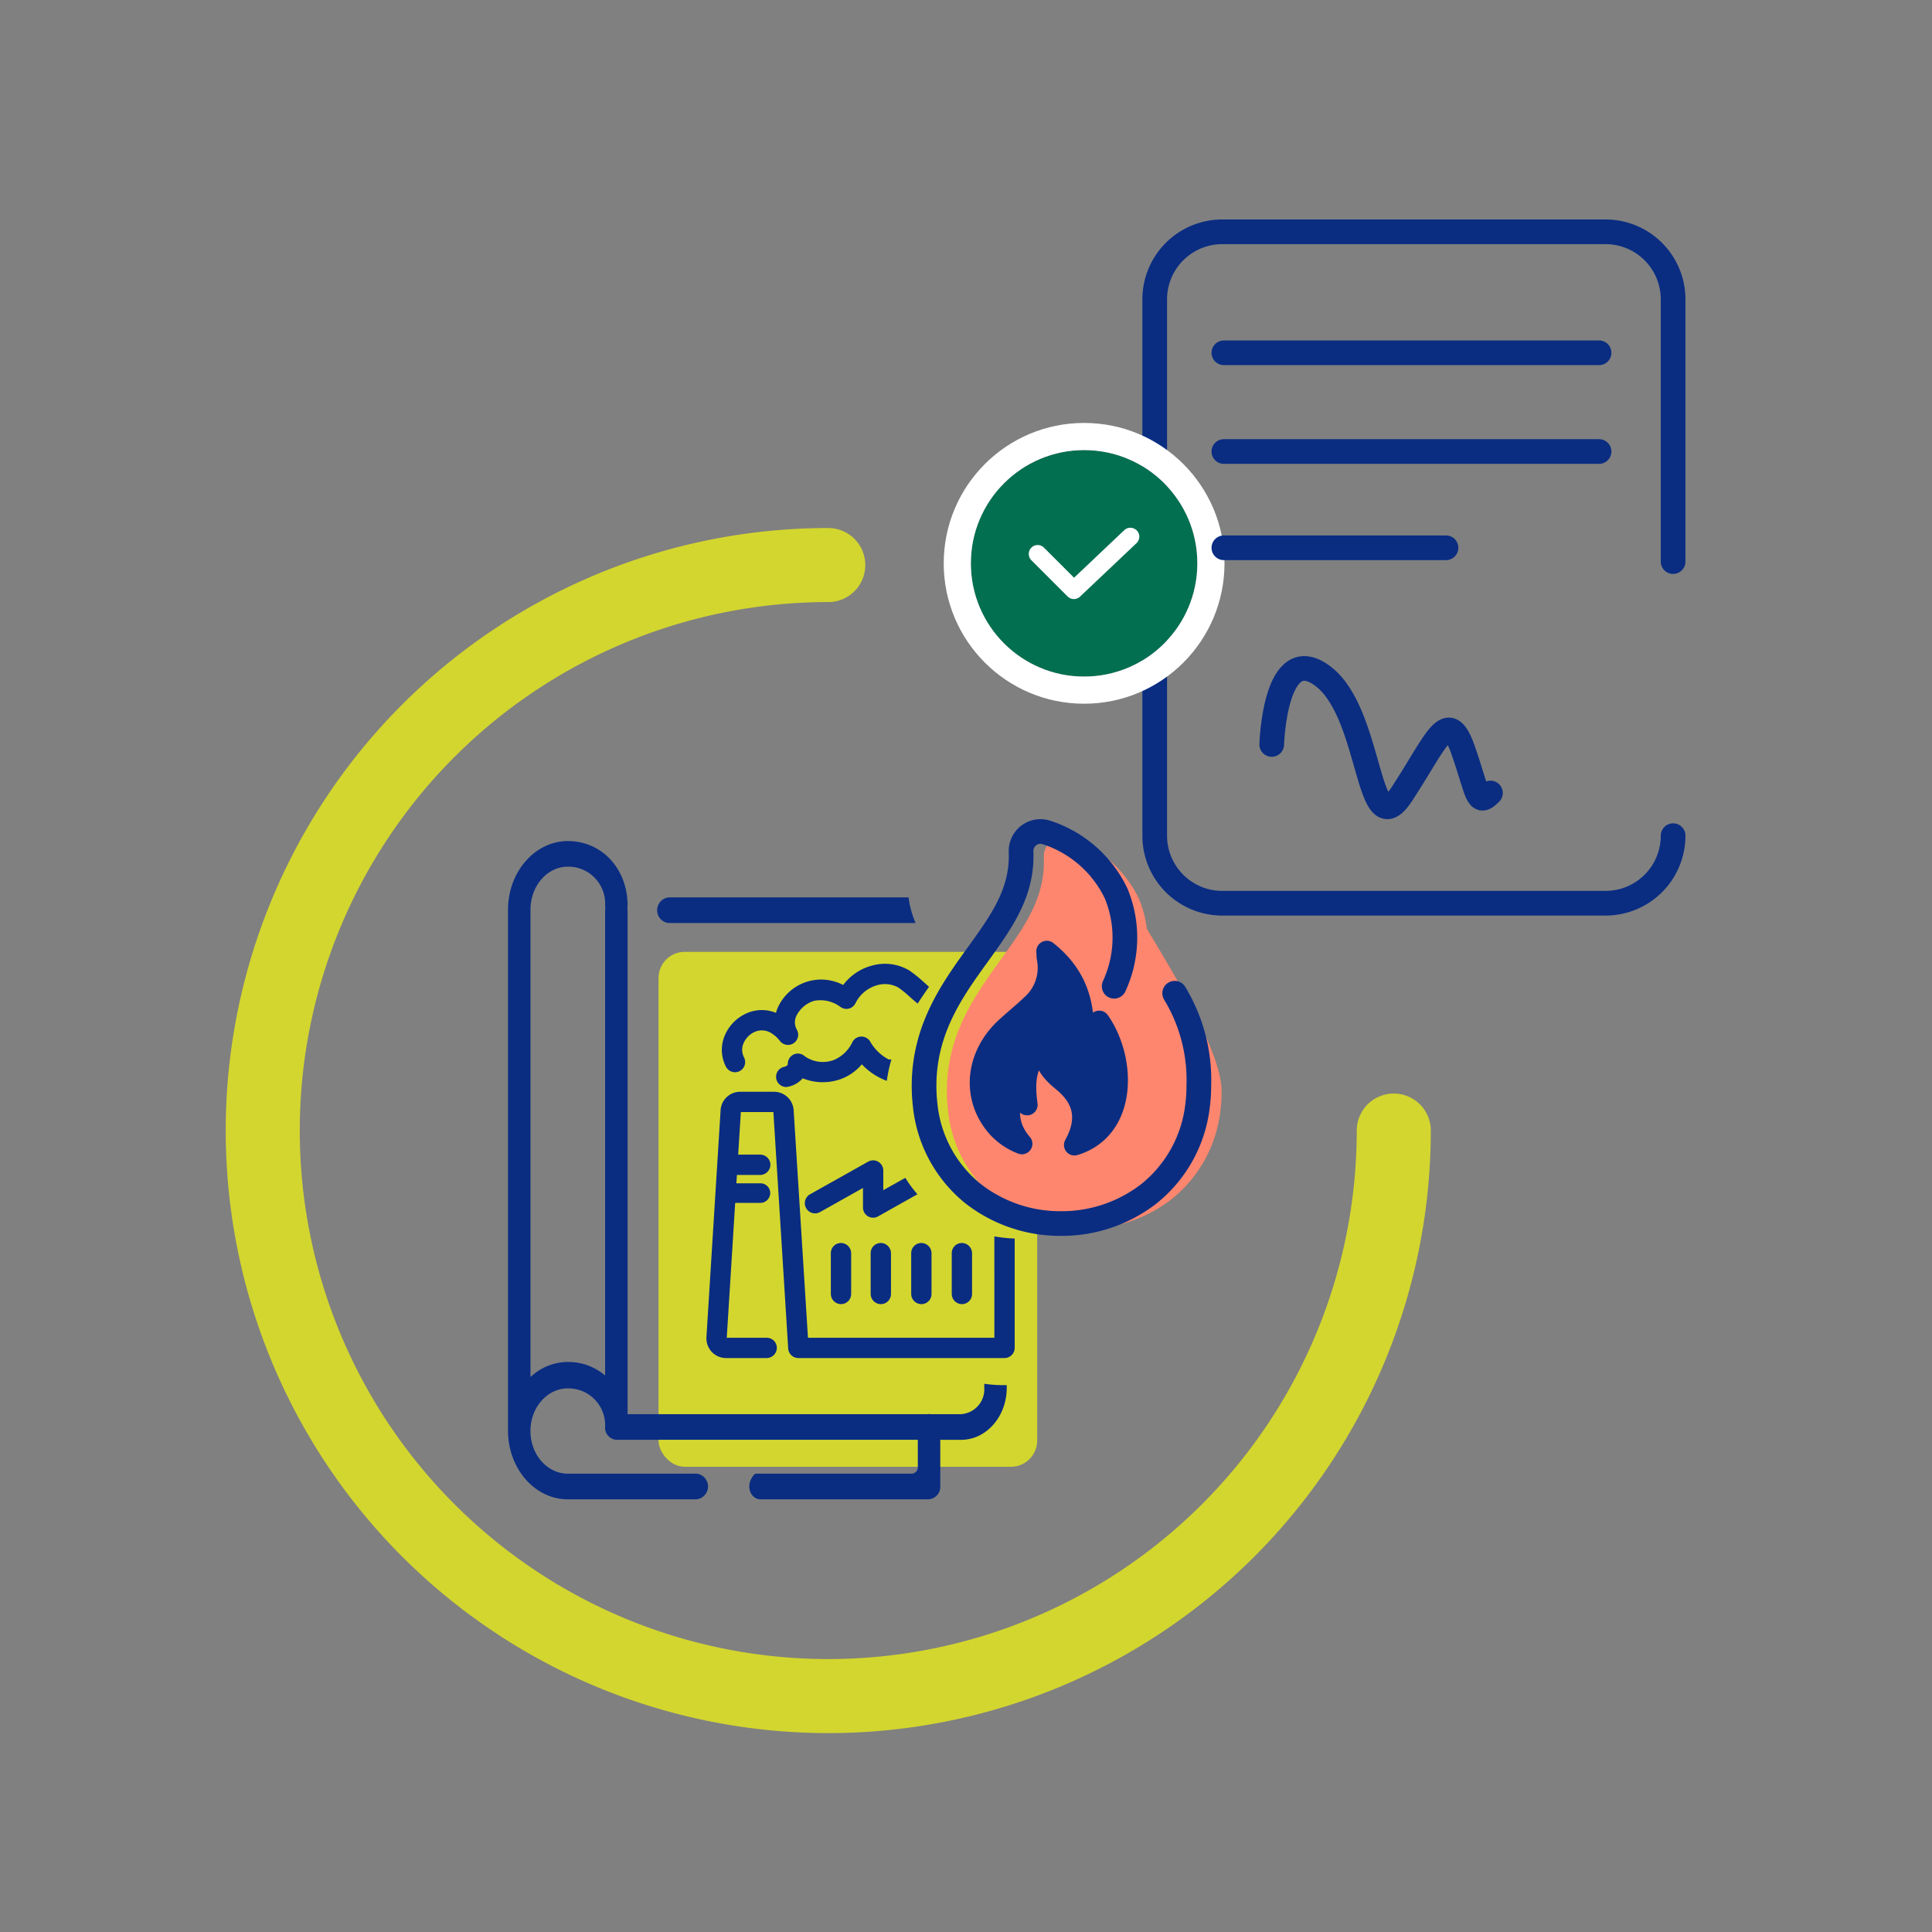
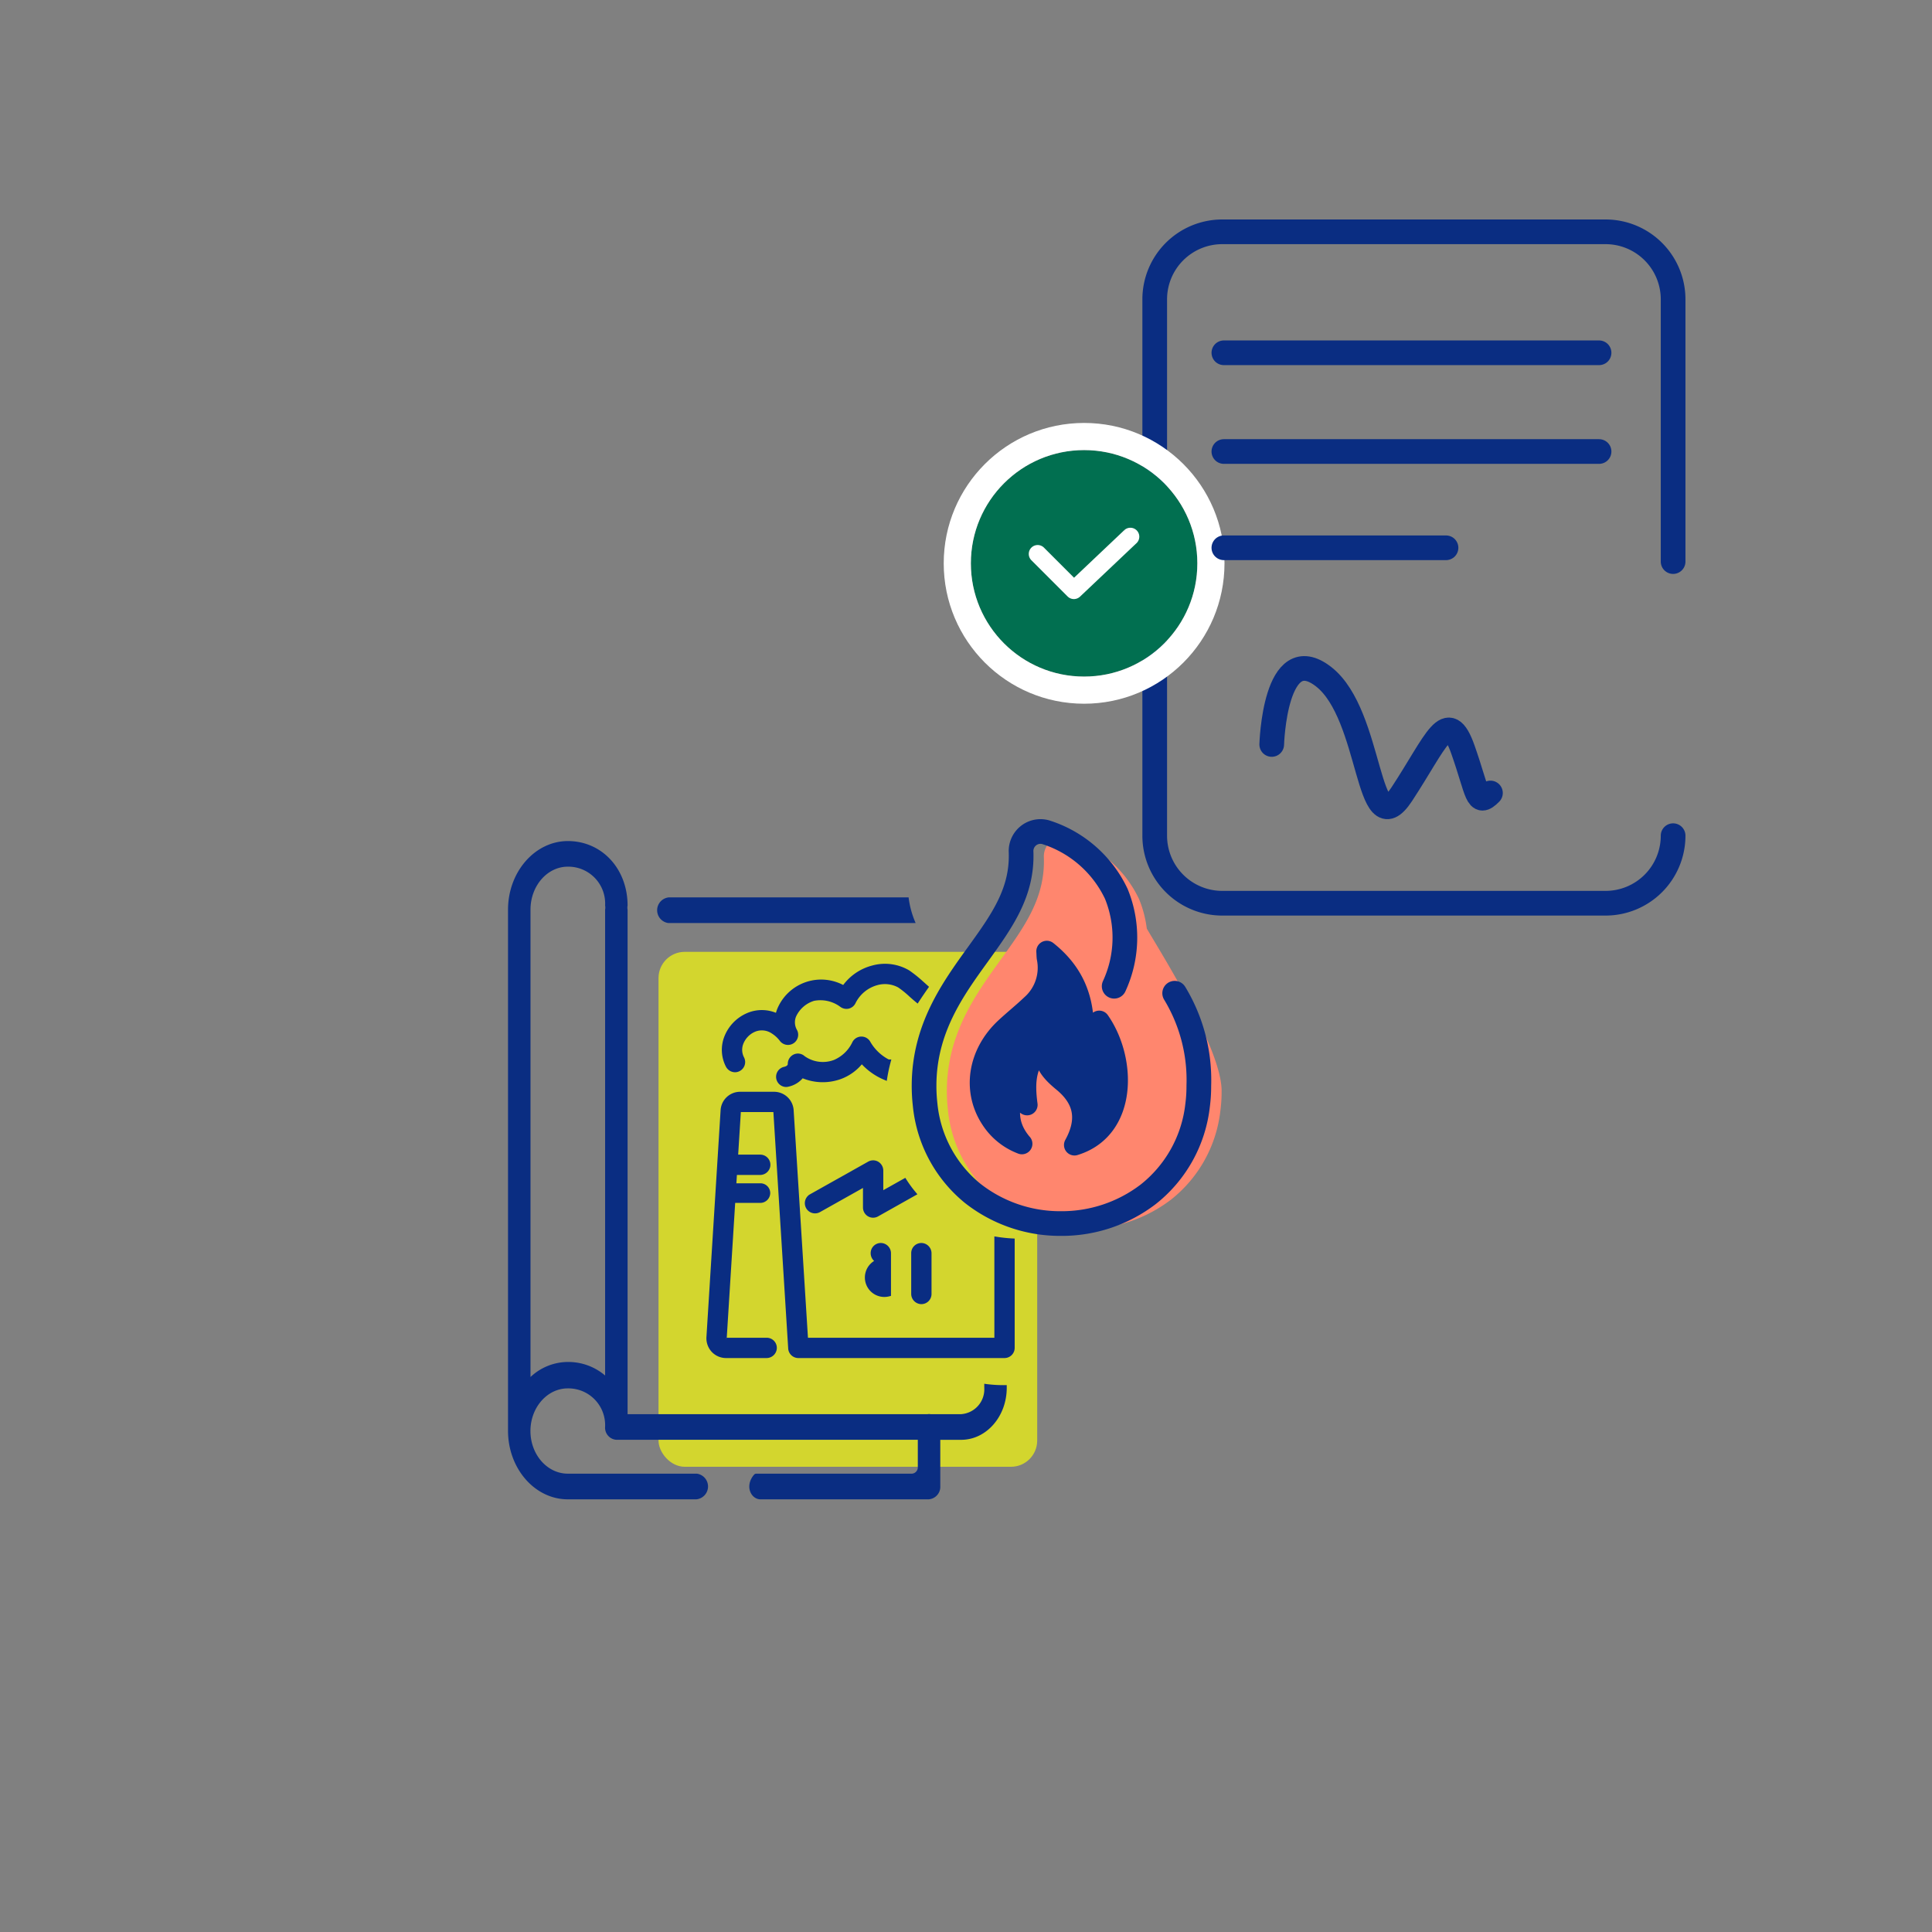
<svg xmlns="http://www.w3.org/2000/svg" width="250" height="250" viewBox="0 0 250 250">
  <rect x="0" y="0" width="250" height="250" fill="#808080" stroke="none" />
  <g id="Groupe_44611" data-name="Groupe 44611" transform="translate(-230 -3571)" style="mix-blend-mode: normal;isolation: isolate">
    <g id="GARANTIE_CATASTROPHE_TECHNOLOGIQUE" transform="translate(355.25 3695.736)">
      <g id="Groupe_43951" data-name="Groupe 43951" transform="translate(-91.25 -94.737)">
        <rect id="Rectangle_18617" data-name="Rectangle 18617" width="49.001" height="66.632" rx="3.391" transform="translate(51.212 93.169)" fill="#d3d62e" />
        <path id="Tracé_161726" data-name="Tracé 161726" d="M381.494,514.87" transform="translate(-265.971 -353.42)" fill="none" stroke="#0a2d82" stroke-width="7" />
        <path id="Tracé_161727" data-name="Tracé 161727" d="M411.257,514.87" transform="translate(-286.228 -353.42)" fill="none" stroke="#0a2d82" stroke-width="7" />
        <path id="Tracé_161728" data-name="Tracé 161728" d="M398.993,498.506" transform="translate(-277.881 -342.283)" fill="none" stroke="#0a2d82" stroke-width="7" />
        <g id="Groupe_43948" data-name="Groupe 43948" transform="translate(31.736 78.832)">
          <path id="Tracé_161729" data-name="Tracé 161729" d="M212.131,279.035H181.093a1.672,1.672,0,0,0-.042,3.321h31.994A11.847,11.847,0,0,1,212.131,279.035Z" transform="translate(-160.296 -271.744)" fill="#0a2d82" />
          <path id="Tracé_161730" data-name="Tracé 161730" d="M180.8,326.436v.522a3.221,3.221,0,0,1-2.989,3.411h-3.971a1.148,1.148,0,0,0-.37,0H134.645V265.1a1.422,1.422,0,0,1,0-.543c0-4.755-3.319-8.347-7.736-8.347-4.271.015-7.736,4-7.736,8.891v67.413c0,4.891,3.465,8.876,7.736,8.876h16.647a1.672,1.672,0,0,0,.042-3.321H126.905c-2.66,0-4.83-2.473-4.83-5.517s2.17-5.517,4.83-5.517a4.755,4.755,0,0,1,4.83,4.992v0a1.568,1.568,0,0,0,1.455,1.66H172.2V337.2a.823.823,0,0,1-.764.872H151.285a.37.37,0,0,0-.279.136c-1.249,1.46-.388,3.184.844,3.184H173.6a1.625,1.625,0,0,0,1.508-1.721V333.69h2.7c3.257,0,5.9-3.014,5.9-6.732v-.348A17.2,17.2,0,0,1,180.8,326.436Zm-49.063-61.342v60.273a7.348,7.348,0,0,0-4.827-1.751,7.08,7.08,0,0,0-4.827,1.947V265.079c0-3.064,2.169-5.555,4.827-5.555a4.771,4.771,0,0,1,4.827,5.026,1.421,1.421,0,0,1,0,.543Z" transform="translate(-119.172 -256.209)" fill="#0a2d82" />
        </g>
        <g id="Groupe_43949" data-name="Groupe 43949" transform="translate(57.728 95.044)">
          <path id="Tracé_161731" data-name="Tracé 161731" d="M237.812,390.622H213.071L211.2,360.876a2.222,2.222,0,0,0-2.22-2.088H204.6a2.211,2.211,0,0,0-2.214,2.078l-1.834,29.377a2.268,2.268,0,0,0,.6,1.662,2.228,2.228,0,0,0,1.617.7H208a1.013,1.013,0,0,0,1.02-.909.993.993,0,0,0-.991-1.08h-5.264a.2.2,0,0,1-.163-.072.277.277,0,0,1-.064-.172l1.115-17.843h3.533a.972.972,0,0,0,.983-.94.947.947,0,0,0-.95-.959h-3.45l.108-1.718h3.29a1.014,1.014,0,0,0,1.02-.91.993.993,0,0,0-.991-1.08H204l.373-5.941a.228.228,0,0,1,.227-.209h4.384a.235.235,0,0,1,.226.217l1.922,30.685a1,1,0,0,0,1,.931h26.674a1,1,0,0,0,.995-.995V377.766a19.408,19.408,0,0,1-1.99-.209Z" transform="translate(-200.549 -342.236)" fill="#0a2d82" stroke="#0a2d82" stroke-width="0.639" />
          <path id="Tracé_161732" data-name="Tracé 161732" d="M249.939,390.654v-3.089a1.014,1.014,0,0,0-.491-.863.988.988,0,0,0-.99-.009l-7.522,4.224a1,1,0,1,0,.981,1.744l6.032-3.389v3.079a1.012,1.012,0,0,0,.489.861.986.986,0,0,0,.988.009l4.755-2.675A16.134,16.134,0,0,1,253,388.935Z" transform="translate(-227.689 -361.141)" fill="#0a2d82" stroke="#0a2d82" stroke-width="0.639" />
          <path id="Tracé_161733" data-name="Tracé 161733" d="M232.327,309.173a16.7,16.7,0,0,0-1.745-1.4,5.849,5.849,0,0,0-4.531-.606,6.509,6.509,0,0,0-3.762,2.632,5.827,5.827,0,0,0-8.329,2.794,4.68,4.68,0,0,0-.244.841,4.536,4.536,0,0,0-3.925-.081,5.142,5.142,0,0,0-2.7,2.876,4.417,4.417,0,0,0,.208,3.563,1.022,1.022,0,0,0,.9.561.97.97,0,0,0,.443-.109,1,1,0,0,0,.443-1.338,2.433,2.433,0,0,1-.127-1.99,3.156,3.156,0,0,1,1.61-1.737,2.61,2.61,0,0,1,2.578.217,4.2,4.2,0,0,1,1.112,1.031,1,1,0,0,0,1.691-1.049,2.292,2.292,0,0,1-.145-2.044,4.1,4.1,0,0,1,2.559-2.216,4.645,4.645,0,0,1,3.672.85,1.018,1.018,0,0,0,.8.163,1,1,0,0,0,.651-.507,4.788,4.788,0,0,1,3.048-2.532,3.932,3.932,0,0,1,2.948.335,12.935,12.935,0,0,1,1.519,1.23c.249.22.5.442.757.656.367-.562.742-1.11,1.119-1.648C232.7,309.506,232.517,309.341,232.327,309.173Z" transform="translate(-204.814 -306.967)" fill="#0a2d82" stroke="#0a2d82" stroke-width="0.639" />
          <path id="Tracé_161734" data-name="Tracé 161734" d="M240.35,336.953a.992.992,0,0,0-1.782.045,4.984,4.984,0,0,1-2.532,2.423,4.381,4.381,0,0,1-4.124-.542.967.967,0,0,0-1.067-.172,1.018,1.018,0,0,0-.588.931c.009.47-.507.642-.7.687a1,1,0,0,0,.144,1.981c.045,0,.091-.009.136-.009h.009a.217.217,0,0,0,.072-.018,3.07,3.07,0,0,0,1.854-1.167,6.577,6.577,0,0,0,4.857.208,6.151,6.151,0,0,0,2.876-2.125,8.1,8.1,0,0,0,2.991,2.189c.111-.687.255-1.353.426-2A6.282,6.282,0,0,1,240.35,336.953Z" transform="translate(-219.728 -327.012)" fill="#0a2d82" stroke="#0a2d82" stroke-width="0.639" />
-           <path id="Tracé_161735" data-name="Tracé 161735" d="M269.088,426.328v-5.252a1.014,1.014,0,0,0-.91-1.021.992.992,0,0,0-1.08.991V426.3a1.013,1.013,0,0,0,.909,1.02A.993.993,0,0,0,269.088,426.328Z" transform="translate(-245.842 -383.932)" fill="#0a2d82" stroke="#0a2d82" stroke-width="0.639" />
-           <path id="Tracé_161736" data-name="Tracé 161736" d="M252.949,426.328v-5.252a1.014,1.014,0,0,0-.91-1.021.992.992,0,0,0-1.08.991V426.3a1.013,1.013,0,0,0,.909,1.02A.993.993,0,0,0,252.949,426.328Z" transform="translate(-234.858 -383.932)" fill="#0a2d82" stroke="#0a2d82" stroke-width="0.639" />
+           <path id="Tracé_161735" data-name="Tracé 161735" d="M269.088,426.328v-5.252a1.014,1.014,0,0,0-.91-1.021.992.992,0,0,0-1.08.991a1.013,1.013,0,0,0,.909,1.02A.993.993,0,0,0,269.088,426.328Z" transform="translate(-245.842 -383.932)" fill="#0a2d82" stroke="#0a2d82" stroke-width="0.639" />
          <path id="Tracé_161737" data-name="Tracé 161737" d="M285.51,426.328v-5.252a1.014,1.014,0,0,0-.91-1.021.992.992,0,0,0-1.08.991V426.3a1.013,1.013,0,0,0,.909,1.02A.993.993,0,0,0,285.51,426.328Z" transform="translate(-257.019 -383.932)" fill="#0a2d82" stroke="#0a2d82" stroke-width="0.639" />
-           <path id="Tracé_161738" data-name="Tracé 161738" d="M301.932,426.328v-5.252a1.014,1.014,0,0,0-.91-1.021.993.993,0,0,0-1.08.991V426.3a1.013,1.013,0,0,0,.909,1.02A.993.993,0,0,0,301.932,426.328Z" transform="translate(-268.195 -383.932)" fill="#0a2d82" stroke="#0a2d82" stroke-width="0.639" />
        </g>
        <g id="Groupe_43950" data-name="Groupe 43950">
          <path id="Tracé_161739" data-name="Tracé 161739" d="M428.577,196.123s.4-13.712,6.729-8.756,5.542,22.138,10.094,15.2,5.937-11.4,7.917-5.782,1.781,7.434,3.562,5.617" transform="translate(-298.016 -129.789)" fill="none" stroke="#0a2d82" stroke-linecap="round" stroke-width="3.194" />
          <path id="Tracé_161740" data-name="Tracé 161740" d="M448.262,87.539a8.74,8.74,0,0,1-8.74,8.74h-49.6a8.74,8.74,0,0,1-8.74-8.74v-69.4a8.741,8.741,0,0,1,8.74-8.74h49.6a8.74,8.74,0,0,1,8.74,8.74v33.93" transform="translate(-265.762 -9.401)" fill="none" stroke="#0a2d82" stroke-linecap="round" stroke-width="3.194" />
          <line id="Ligne_25569" data-name="Ligne 25569" x2="48.55" transform="translate(124.368 28.427)" fill="none" stroke="#0a2d82" stroke-linecap="round" stroke-width="3.194" />
-           <path id="Tracé_161741" data-name="Tracé 161741" d="M92.989,144.4a73.177,73.177,0,1,0,73.177,73.177" transform="translate(-19.813 -101.281)" fill="none" stroke="#d3d62e" stroke-linecap="round" stroke-width="9.582" />
          <g id="Ellipse_20002" data-name="Ellipse 20002" transform="translate(91.629 28.242)" fill="#016f50" stroke="#fff" stroke-width="3.513">
            <circle cx="14.654" cy="14.654" r="14.654" stroke="none" />
            <circle cx="14.654" cy="14.654" r="16.41" fill="none" />
          </g>
          <path id="Tracé_161742" data-name="Tracé 161742" d="M343.873,130.909,337.02,137.4l-4.223-4.223a.673.673,0,0,0-.952.952l4.686,4.686a.68.68,0,0,0,.476.2.687.687,0,0,0,.464-.183l7.328-6.938a.676.676,0,0,0-.928-.982Z" transform="translate(-232.047 -91.973)" fill="#fff" stroke="#fff" stroke-width="0.958" />
          <line id="Ligne_25570" data-name="Ligne 25570" x2="28.746" transform="translate(124.368 40.884)" fill="none" stroke="#0a2d82" stroke-linecap="round" stroke-width="3.194" />
          <line id="Ligne_25571" data-name="Ligne 25571" x2="48.55" transform="translate(124.368 15.651)" fill="none" stroke="#0a2d82" stroke-linecap="round" stroke-width="3.194" />
        </g>
        <path id="Tracé_161743" data-name="Tracé 161743" d="M321.562,274.523a14.975,14.975,0,0,0,.274-11.958,15.158,15.158,0,0,0-8.968-7.918,2.5,2.5,0,0,0-2.328.342,2.534,2.534,0,0,0-1.027,2.122c.205,5.271-2.487,8.991-5.591,13.3-3.263,4.519-6.96,9.63-6.96,17a21.641,21.641,0,0,0,.137,2.442,16.9,16.9,0,0,0,6.162,11.478h0a18.29,18.29,0,0,0,11.273,3.9h.137a18.414,18.414,0,0,0,11.273-3.765,17.086,17.086,0,0,0,6.412-11.524,18.993,18.993,0,0,0,.16-2.556c0-5.454-7.81-17.792-9.682-21.01" transform="translate(-208.439 -176.215)" fill="#ff866e" />
        <path id="Tracé_161744" data-name="Tracé 161744" d="M312.327,272.369a14.975,14.975,0,0,0,.274-11.958,15.157,15.157,0,0,0-8.968-7.918,2.5,2.5,0,0,0-2.327.342,2.533,2.533,0,0,0-1.027,2.122c.205,5.271-2.488,8.991-5.591,13.3-3.263,4.518-6.96,9.63-6.96,17a21.562,21.562,0,0,0,.137,2.442,16.9,16.9,0,0,0,6.161,11.478h0a18.29,18.29,0,0,0,11.273,3.9h.137a18.414,18.414,0,0,0,11.273-3.765,17.085,17.085,0,0,0,6.412-11.524,18.993,18.993,0,0,0,.16-2.556,21.659,21.659,0,0,0-3.126-11.958" transform="translate(-202.154 -174.75)" fill="none" stroke="#0a2d82" stroke-linecap="round" stroke-linejoin="round" stroke-width="3.194" />
        <path id="Tracé_161745" data-name="Tracé 161745" d="M315.881,325.772a8.135,8.135,0,0,1-3.949-3.169c-2.468-3.715-1.715-8.521,1.845-11.821,1.092-1.013,2.26-1.948,3.352-2.988a6.419,6.419,0,0,0,2.026-6.079c-.026-.182-.026-.39-.052-.857,4.91,3.9,5.247,8.885,4.338,14.314,1.61-.806,2.026-1.715,2.442-5.273,3.507,5.014,3.611,13.95-3.2,16.029,1.715-3.117,1.378-5.792-1.351-8.105-1.481-1.221-2.832-2.468-2.442-4.728-2.648,1.974-2.726,4.7-2.337,7.637a3.088,3.088,0,0,1-1.429-2.572c-1.065,2.546-1.428,5.065.753,7.612Z" transform="translate(-217.646 -207.765)" fill="#0a2d82" stroke="#0a2d82" stroke-linecap="round" stroke-linejoin="round" stroke-width="2.716" />
      </g>
    </g>
    <rect id="Rectangle_18916" data-name="Rectangle 18916" width="250" height="250" transform="translate(230 3571)" fill="none" />
  </g>
</svg>